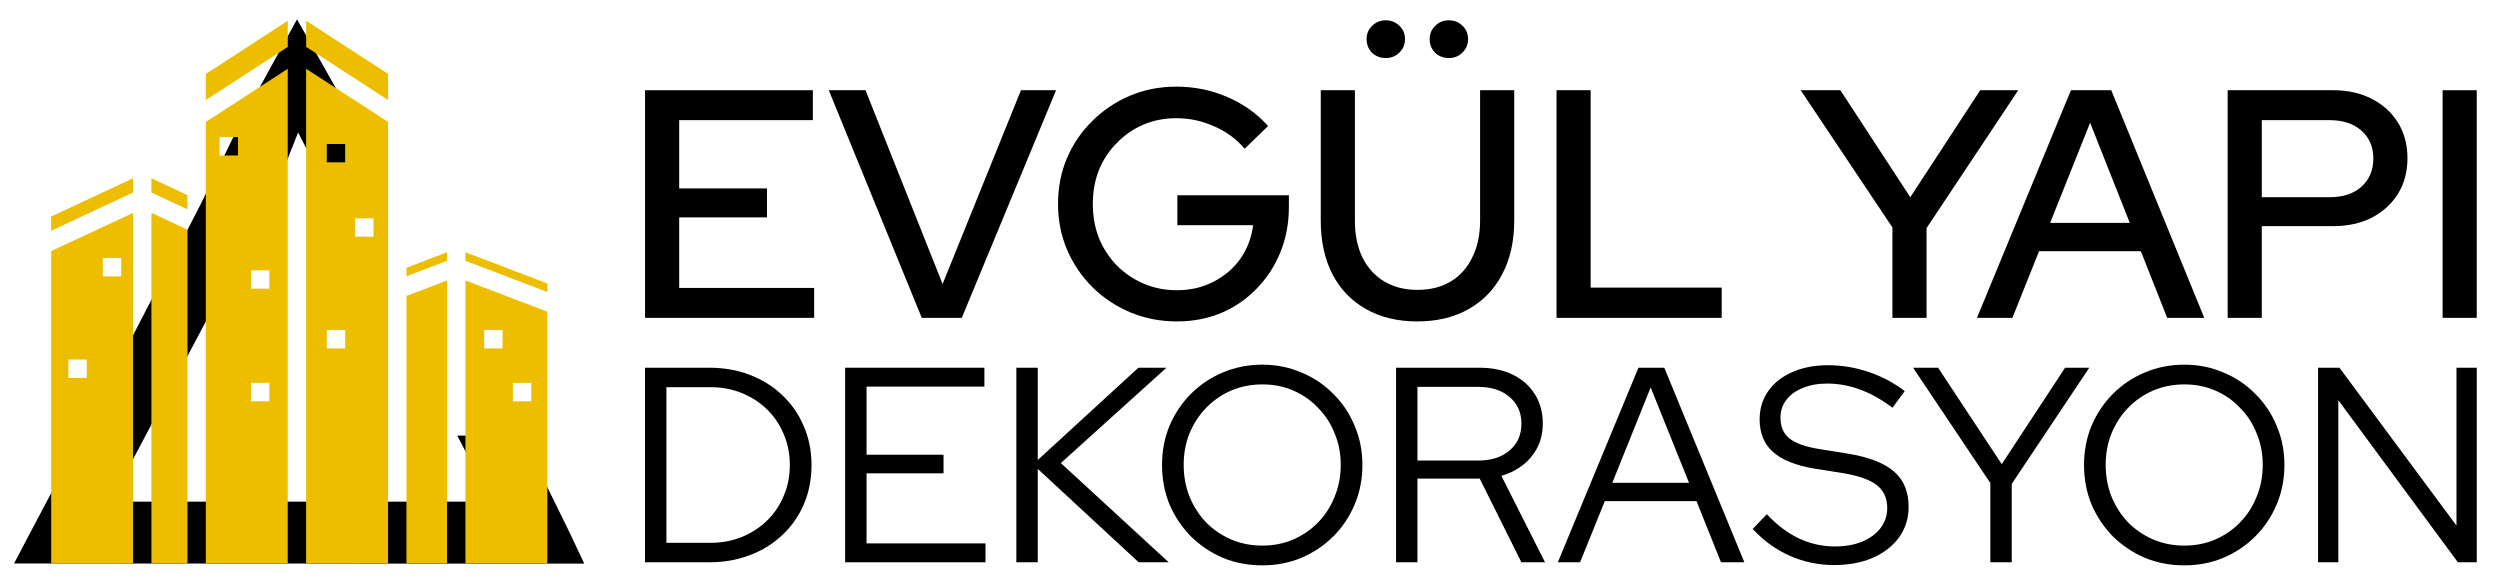
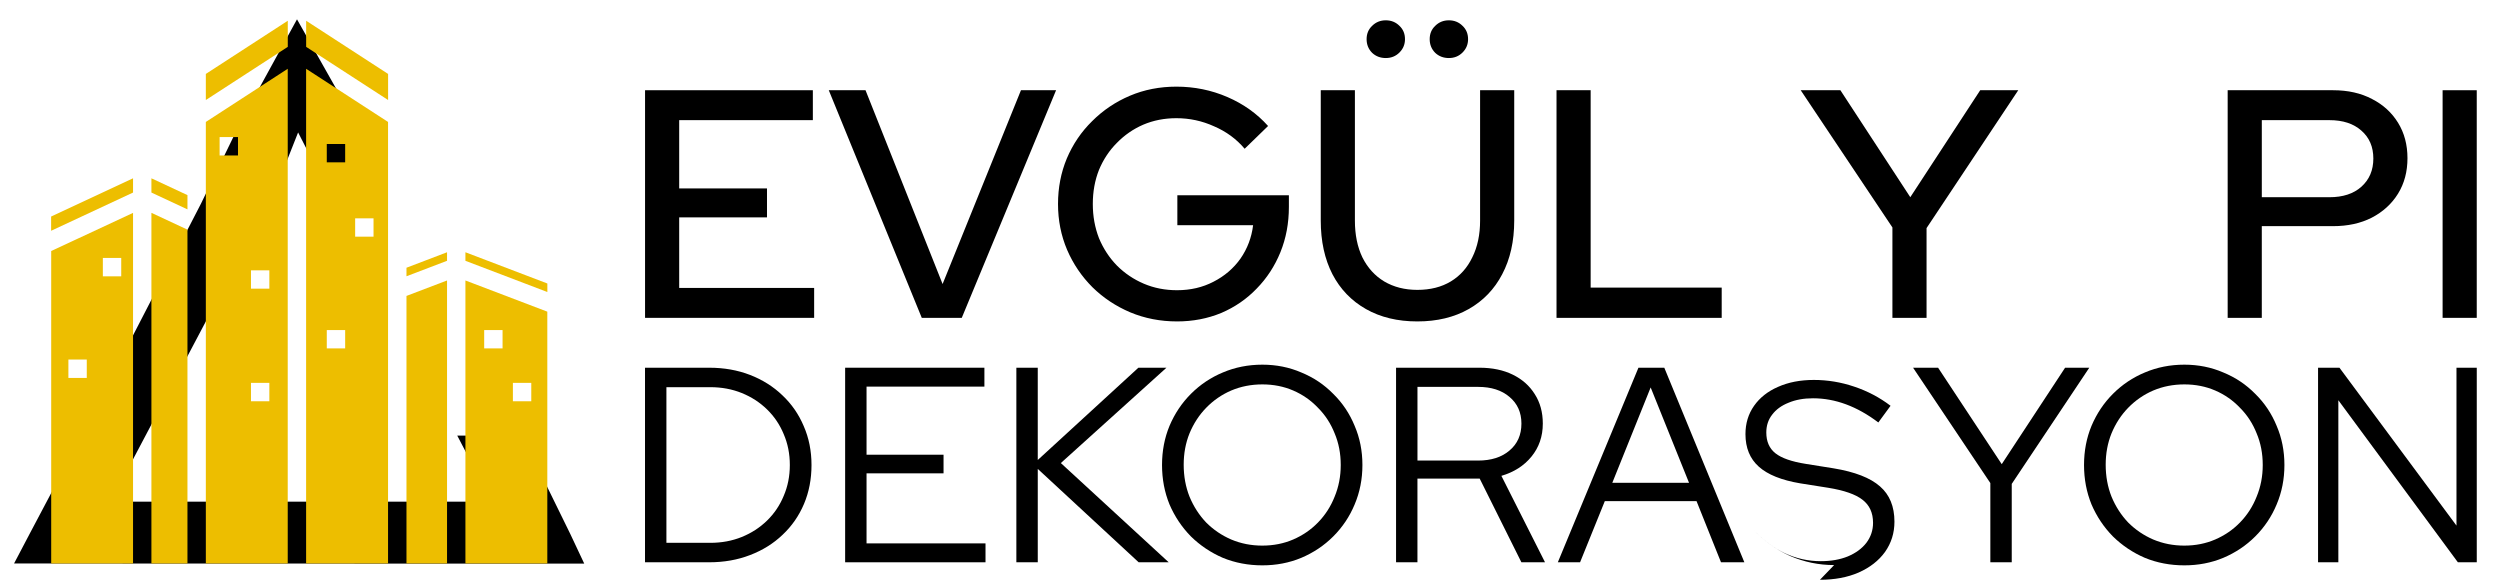
<svg xmlns="http://www.w3.org/2000/svg" version="1.1" id="svg1" width="282.956" height="65.963" viewBox="0 0 282.956 65.963">
  <defs id="defs1">
    <clipPath id="clipPath6">
      <path d="M 32.728,39.721 H 204.603 V 205.346 H 32.728 Z" transform="matrix(1.997,0,0,1.997,-65.346,-79.441)" clip-rule="evenodd" id="path6" />
    </clipPath>
    <clipPath id="clipPath16">
      <path d="M 68.761,91.056 H 171.886 V 203.556 H 68.761 Z" transform="matrix(2.102,0,0,2.102,-144.501,-191.624)" clip-rule="evenodd" id="path16" />
    </clipPath>
    <clipPath id="clipPath18">
      <path d="M 68.761,91.056 H 171.886 V 203.556 H 68.761 Z" transform="matrix(2.102,0,0,2.102,-144.501,-191.624)" clip-rule="evenodd" id="path18" />
    </clipPath>
    <clipPath id="clipPath20">
      <path d="M 68.761,91.056 H 171.886 V 203.556 H 68.761 Z" transform="matrix(2.102,0,0,2.102,-144.501,-191.624)" clip-rule="evenodd" id="path20" />
    </clipPath>
    <clipPath id="clipPath22">
      <path d="M 68.761,91.056 H 171.886 V 203.556 H 68.761 Z" transform="matrix(2.102,0,0,2.102,-144.501,-191.624)" clip-rule="evenodd" id="path22" />
    </clipPath>
    <clipPath id="clipPath24">
      <path d="M 68.761,91.056 H 171.886 V 203.556 H 68.761 Z" transform="matrix(2.102,0,0,2.102,-144.501,-191.624)" clip-rule="evenodd" id="path24" />
    </clipPath>
    <clipPath id="clipPath26">
      <path d="M 68.761,91.056 H 171.886 V 203.556 H 68.761 Z" transform="matrix(2.102,0,0,2.102,-144.501,-191.624)" clip-rule="evenodd" id="path26" />
    </clipPath>
    <clipPath id="clipPath28">
      <path d="M 68.761,91.056 H 171.886 V 203.556 H 68.761 Z" transform="matrix(2.102,0,0,2.102,-144.501,-191.624)" clip-rule="evenodd" id="path28" />
    </clipPath>
    <clipPath id="clipPath30">
      <path d="M 68.761,91.056 H 171.886 V 203.556 H 68.761 Z" transform="matrix(2.102,0,0,2.102,-144.501,-191.624)" clip-rule="evenodd" id="path30" />
    </clipPath>
    <clipPath id="clipPath32">
      <path d="M 68.761,91.056 H 171.886 V 203.556 H 68.761 Z" transform="matrix(2.102,0,0,2.102,-144.501,-191.624)" clip-rule="evenodd" id="path32" />
    </clipPath>
    <clipPath id="clipPath34">
      <path d="M 68.761,91.056 H 171.886 V 203.556 H 68.761 Z" transform="matrix(2.102,0,0,2.102,-144.501,-191.624)" clip-rule="evenodd" id="path34" />
    </clipPath>
    <clipPath id="clipPath36">
      <path d="M 68.761,91.056 H 171.886 V 203.556 H 68.761 Z" transform="matrix(2.102,0,0,2.102,-144.501,-191.624)" clip-rule="evenodd" id="path36" />
    </clipPath>
    <clipPath id="clipPath38">
      <path d="M 68.761,91.056 H 171.886 V 203.556 H 68.761 Z" transform="matrix(2.102,0,0,2.102,-144.501,-191.624)" clip-rule="evenodd" id="path38" />
    </clipPath>
  </defs>
  <g id="g1" transform="translate(8.979,7.425)">
    <path id="path5" d="m 334.845,309.803 -22.645,-46.202 -6.8,-13 h -38.6 l 6.8,13 14.1,26.8 H 58.2 l 14.1,-26.8 61.1,-115.7 24,-45.4 L 171.001,68.102 191.8,108.7 211.1,72.2 170.335,0 136.201,62.235 112.534,110.967 33.8,263.6 9.3,309.9 0,327.6 l 343.27,0.098 z" style="fill:#000000;fill-opacity:1;fill-rule:nonzero;stroke:none" transform="matrix(0.188,0,0,0.188,-7.387,-5.239)" clip-path="url(#clipPath6)" />
    <path id="path15" d="m 172.35,100.78 v 3.72 L 154.69,111.23 v -3.71 z" style="fill:#edbe00;fill-opacity:1;fill-rule:nonzero;stroke:none" transform="matrix(0.26,0,0,0.26,-3.193,-5.077)" clip-path="url(#clipPath16)" />
    <path id="path17" d="m 216.02,114.38 v 3.71 L 180.35,104.5 v -3.72 z" style="fill:#edbe00;fill-opacity:1;fill-rule:nonzero;stroke:none" transform="matrix(0.26,0,0,0.26,-3.193,-5.077)" clip-path="url(#clipPath18)" />
    <path id="path19" d="M 146.69,23.15 V 34.51 L 111.02,11.37 V 0 Z" style="fill:#edbe00;fill-opacity:1;fill-rule:nonzero;stroke:none" transform="matrix(0.26,0,0,0.26,-3.193,-5.077)" clip-path="url(#clipPath20)" />
    <path id="path21" d="M 103.02,0 V 11.37 L 67.35,34.51 V 23.15 Z" style="fill:#edbe00;fill-opacity:1;fill-rule:nonzero;stroke:none" transform="matrix(0.26,0,0,0.26,-3.193,-5.077)" clip-path="url(#clipPath22)" />
    <path id="path23" d="m 59.35,75.91 v 6.2 L 43.66,74.79 v -6.2 z" style="fill:#edbe00;fill-opacity:1;fill-rule:nonzero;stroke:none" transform="matrix(0.26,0,0,0.26,-3.193,-5.077)" clip-path="url(#clipPath24)" />
    <path id="path25" d="m 35.66,68.59 v 6.2 L 0,91.43 v -6.2 z" style="fill:#edbe00;fill-opacity:1;fill-rule:nonzero;stroke:none" transform="matrix(0.26,0,0,0.26,-3.193,-5.077)" clip-path="url(#clipPath26)" />
    <path id="path27" d="M 0,100.26 V 236.64 H 35.66 V 83.64 Z m 15.52,55.22 H 7.52 v -8 H 15.52 Z M 30.52,111.25 h -8 v -8 h 8 z" style="fill:#edbe00;fill-opacity:1;fill-rule:nonzero;stroke:none" transform="matrix(0.26,0,0,0.26,-3.193,-5.077)" clip-path="url(#clipPath28)" />
    <path id="path29" d="M 59.35,90.94 V 236.64 H 43.66 V 83.62 Z" style="fill:#edbe00;fill-opacity:1;fill-rule:nonzero;stroke:none" transform="matrix(0.26,0,0,0.26,-3.193,-5.077)" clip-path="url(#clipPath30)" />
    <path id="path31" d="M 67.35,44.05 V 236.64 H 103 V 20.91 Z m 14,14.59 h -8 v -8 h 8 z M 95,165.64 h -8 v -8 h 8 z m 0,-49 h -8 v -8 h 8 z" style="fill:#edbe00;fill-opacity:1;fill-rule:nonzero;stroke:none" transform="matrix(0.26,0,0,0.26,-3.193,-5.077)" clip-path="url(#clipPath32)" />
    <path id="path33" d="m 111,20.91 v 215.73 h 35.67 V 44.05 Z m 17,121.73 h -8 v -8 h 8 z m 0,-81 h -8 v -8 h 8 z M 140.35,94 h -8 v -8 h 8 z" style="fill:#edbe00;fill-opacity:1;fill-rule:nonzero;stroke:none" transform="matrix(0.26,0,0,0.26,-3.193,-5.077)" clip-path="url(#clipPath34)" />
    <path id="path35" d="M 180.35,113.06 V 236.64 H 216 v -110 z M 196.52,142.64 h -8 v -8 h 8 z m 12.5,23 h -8 v -8 h 8 z" style="fill:#edbe00;fill-opacity:1;fill-rule:nonzero;stroke:none" transform="matrix(0.26,0,0,0.26,-3.193,-5.077)" clip-path="url(#clipPath36)" />
    <path id="path37" d="M 172.35,113.06 V 236.64 H 154.69 V 119.79 Z" style="fill:#edbe00;fill-opacity:1;fill-rule:nonzero;stroke:none" transform="matrix(0.26,0,0,0.26,-3.193,-5.077)" clip-path="url(#clipPath38)" />
    <path style="font-weight:600;font-size:36.804px;font-family:'Red Hat Display';-inkscape-font-specification:'Red Hat Display Semi-Bold';stroke-width:3.067" d="M 267.481,28.55 V 2.787 h 3.864 V 28.55 Z" id="path65" />
    <path style="font-weight:600;font-size:36.804px;font-family:'Red Hat Display';-inkscape-font-specification:'Red Hat Display Semi-Bold';stroke-width:3.067" d="M 243.154,28.55 V 2.787 h 11.924 q 2.539,0 4.416,0.994 1.877,0.957 2.944,2.687 1.067,1.73 1.067,4.012 0,2.282 -1.067,4.012 -1.067,1.73 -2.981,2.723 -1.877,0.957 -4.38,0.957 h -8.06 v 10.379 z m 3.864,-13.654 h 7.655 q 2.282,0 3.607,-1.178 1.362,-1.215 1.362,-3.202 0,-1.987 -1.362,-3.165 -1.325,-1.178 -3.607,-1.178 h -7.655 z" id="path63" />
-     <path style="font-weight:600;font-size:36.804px;font-family:'Red Hat Display';-inkscape-font-specification:'Red Hat Display Semi-Bold';stroke-width:3.067" d="m 214.778,28.55 10.636,-25.763 h 4.564 l 10.526,25.763 h -4.196 l -2.981,-7.545 h -11.52 l -3.018,7.545 z m 8.281,-10.747 h 9.017 L 227.586,6.467 Z" id="path61" />
    <path style="font-weight:600;font-size:36.804px;font-family:'Red Hat Display';-inkscape-font-specification:'Red Hat Display Semi-Bold';stroke-width:3.067" d="M 205.209,28.55 V 18.318 L 194.83,2.787 h 4.49 l 7.913,12.108 7.913,-12.108 h 4.306 L 209.073,18.392 v 10.158 z" id="path59" />
    <path style="font-weight:600;font-size:36.804px;font-family:'Red Hat Display';-inkscape-font-specification:'Red Hat Display Semi-Bold';stroke-width:3.067" d="M 167.191,28.55 V 2.787 h 3.864 V 25.127 h 14.832 v 3.423 z" id="path57" />
    <path style="font-weight:600;font-size:36.804px;font-family:'Red Hat Display';-inkscape-font-specification:'Red Hat Display Semi-Bold';stroke-width:3.067" d="m 155.009,-0.856 q -0.92,0 -1.546,-0.589 -0.626,-0.626 -0.626,-1.546 0,-0.92 0.626,-1.509 0.626,-0.626 1.546,-0.626 0.92,0 1.546,0.626 0.626,0.589 0.626,1.509 0,0.883 -0.626,1.509 -0.626,0.626 -1.546,0.626 z" id="path55" />
    <path style="font-weight:600;font-size:36.804px;font-family:'Red Hat Display';-inkscape-font-specification:'Red Hat Display Semi-Bold';stroke-width:3.067" d="m 147.869,-0.856 q -0.92,0 -1.546,-0.589 -0.626,-0.626 -0.626,-1.546 0,-0.92 0.626,-1.509 0.626,-0.626 1.546,-0.626 0.92,0 1.546,0.626 0.626,0.589 0.626,1.509 0,0.883 -0.626,1.509 -0.626,0.626 -1.546,0.626 z" id="path53" />
    <path style="font-weight:600;font-size:36.804px;font-family:'Red Hat Display';-inkscape-font-specification:'Red Hat Display Semi-Bold';stroke-width:3.067" d="m 151.439,28.955 q -3.349,0 -5.815,-1.399 -2.466,-1.399 -3.791,-3.938 -1.325,-2.576 -1.325,-6.073 V 2.787 h 3.864 V 17.545 q 0,2.392 0.846,4.159 0.883,1.767 2.466,2.723 1.619,0.957 3.754,0.957 2.208,0 3.791,-0.957 1.583,-0.957 2.429,-2.723 0.883,-1.767 0.883,-4.159 V 2.787 h 3.864 V 17.545 q 0,3.496 -1.362,6.073 -1.325,2.539 -3.791,3.938 -2.466,1.399 -5.815,1.399 z" id="path51" />
    <path style="font-weight:600;font-size:36.804px;font-family:'Red Hat Display';-inkscape-font-specification:'Red Hat Display Semi-Bold';stroke-width:3.067" d="m 124.241,28.955 q -2.834,0 -5.3,-1.031 -2.429,-1.031 -4.269,-2.834 -1.84,-1.84 -2.871,-4.232 -1.031,-2.429 -1.031,-5.189 0,-2.76 0.994,-5.153 1.03,-2.429 2.871,-4.232 1.84,-1.84 4.269,-2.871 2.429,-1.031 5.263,-1.031 3.055,0 5.778,1.178 2.723,1.178 4.6,3.276 l -2.65,2.576 q -1.399,-1.656 -3.46,-2.539 -2.024,-0.92 -4.269,-0.92 -2.024,0 -3.754,0.736 -1.693,0.736 -2.981,2.061 -1.288,1.288 -2.024,3.055 -0.699,1.767 -0.699,3.864 0,2.061 0.699,3.864 0.736,1.767 2.024,3.092 1.325,1.325 3.055,2.061 1.73,0.736 3.754,0.736 2.282,0 4.122,-0.957 1.877,-0.957 3.055,-2.613 1.178,-1.693 1.435,-3.791 h -8.575 v -3.386 h 12.624 v 1.325 q 0,2.76 -0.957,5.116 -0.957,2.355 -2.687,4.122 -1.693,1.767 -4.012,2.76 -2.319,0.957 -5.005,0.957 z" id="path49" />
    <path style="font-weight:600;font-size:36.804px;font-family:'Red Hat Display';-inkscape-font-specification:'Red Hat Display Semi-Bold';stroke-width:3.067" d="M 95.35,28.55 84.824,2.787 h 4.159 l 8.723,21.935 8.87,-21.935 h 3.975 L 99.876,28.55 Z" id="path47" />
    <path style="font-weight:600;font-size:36.804px;font-family:'Red Hat Display';-inkscape-font-specification:'Red Hat Display Semi-Bold';stroke-width:3.067" d="M 64.03,28.55 V 2.787 h 18.991 V 6.173 H 67.894 v 7.729 h 9.937 v 3.276 h -9.937 v 7.986 h 15.274 v 3.386 z" id="text129" />
    <path style="font-size:31.46px;font-family:'Red Hat Display';-inkscape-font-specification:'Red Hat Display';stroke-width:2.622" d="m 253.384,56.216 v -22.022 h 2.422 l 13.245,17.87 V 34.194 h 2.297 v 22.022 h -2.139 L 255.681,37.875 v 18.341 z" id="path45" />
    <path style="font-size:31.46px;font-family:'Red Hat Display';-inkscape-font-specification:'Red Hat Display';stroke-width:2.622" d="m 238.252,56.562 q -2.391,0 -4.467,-0.849 -2.045,-0.881 -3.618,-2.422 -1.542,-1.573 -2.422,-3.618 -0.849,-2.076 -0.849,-4.467 0,-2.391 0.849,-4.436 0.881,-2.076 2.422,-3.618 1.573,-1.573 3.618,-2.422 2.076,-0.881 4.467,-0.881 2.36,0 4.404,0.881 2.076,0.849 3.618,2.422 1.573,1.542 2.422,3.618 0.881,2.045 0.881,4.436 0,2.391 -0.881,4.467 -0.849,2.045 -2.422,3.618 -1.542,1.542 -3.618,2.422 -2.045,0.849 -4.404,0.849 z m 0,-2.234 q 1.888,0 3.492,-0.692 1.604,-0.692 2.8,-1.919 1.227,-1.258 1.888,-2.926 0.692,-1.667 0.692,-3.586 0,-1.951 -0.692,-3.586 -0.661,-1.667 -1.888,-2.894 -1.196,-1.258 -2.8,-1.951 -1.604,-0.692 -3.492,-0.692 -1.888,0 -3.524,0.692 -1.604,0.692 -2.831,1.951 -1.196,1.227 -1.888,2.894 -0.661,1.636 -0.661,3.555 0,1.951 0.661,3.618 0.692,1.667 1.888,2.926 1.227,1.227 2.831,1.919 1.636,0.692 3.524,0.692 z" id="path43" />
    <path style="font-size:31.46px;font-family:'Red Hat Display';-inkscape-font-specification:'Red Hat Display';stroke-width:2.622" d="m 216.293,56.216 v -8.966 l -8.746,-13.056 h 2.831 l 7.204,10.917 7.173,-10.917 h 2.737 l -8.777,13.15 v 8.872 z" id="path40" />
-     <path style="font-size:31.46px;font-family:'Red Hat Display';-inkscape-font-specification:'Red Hat Display';stroke-width:2.622" d="m 198.612,56.531 q -2.611,0 -5.002,-1.038 -2.391,-1.07 -4.216,-3.052 l 1.604,-1.667 q 1.699,1.825 3.618,2.737 1.951,0.912 4.09,0.912 1.73,0 3.052,-0.535 1.353,-0.566 2.108,-1.542 0.755,-1.007 0.755,-2.265 0,-1.699 -1.195,-2.611 -1.164,-0.912 -3.87,-1.353 l -3.178,-0.503 q -3.178,-0.535 -4.688,-1.888 -1.51,-1.353 -1.51,-3.681 0,-1.825 0.975,-3.209 0.975,-1.384 2.706,-2.139 1.762,-0.787 4.058,-0.787 2.328,0 4.562,0.755 2.265,0.755 4.121,2.171 l -1.384,1.888 q -3.618,-2.737 -7.393,-2.737 -1.573,0 -2.769,0.503 -1.195,0.472 -1.856,1.353 -0.661,0.849 -0.661,2.013 0,1.542 1.038,2.36 1.038,0.818 3.429,1.195 l 3.146,0.503 q 3.618,0.598 5.254,2.045 1.636,1.416 1.636,3.995 0,1.919 -1.07,3.429 -1.07,1.479 -2.989,2.328 -1.888,0.818 -4.373,0.818 z" id="path13" />
+     <path style="font-size:31.46px;font-family:'Red Hat Display';-inkscape-font-specification:'Red Hat Display';stroke-width:2.622" d="m 198.612,56.531 q -2.611,0 -5.002,-1.038 -2.391,-1.07 -4.216,-3.052 q 1.699,1.825 3.618,2.737 1.951,0.912 4.09,0.912 1.73,0 3.052,-0.535 1.353,-0.566 2.108,-1.542 0.755,-1.007 0.755,-2.265 0,-1.699 -1.195,-2.611 -1.164,-0.912 -3.87,-1.353 l -3.178,-0.503 q -3.178,-0.535 -4.688,-1.888 -1.51,-1.353 -1.51,-3.681 0,-1.825 0.975,-3.209 0.975,-1.384 2.706,-2.139 1.762,-0.787 4.058,-0.787 2.328,0 4.562,0.755 2.265,0.755 4.121,2.171 l -1.384,1.888 q -3.618,-2.737 -7.393,-2.737 -1.573,0 -2.769,0.503 -1.195,0.472 -1.856,1.353 -0.661,0.849 -0.661,2.013 0,1.542 1.038,2.36 1.038,0.818 3.429,1.195 l 3.146,0.503 q 3.618,0.598 5.254,2.045 1.636,1.416 1.636,3.995 0,1.919 -1.07,3.429 -1.07,1.479 -2.989,2.328 -1.888,0.818 -4.373,0.818 z" id="path13" />
    <path style="font-size:31.46px;font-family:'Red Hat Display';-inkscape-font-specification:'Red Hat Display';stroke-width:2.622" d="m 167.34,56.216 9.124,-22.022 h 2.926 l 9.061,22.022 h -2.643 l -2.769,-6.921 h -10.382 l -2.8,6.921 z m 6.166,-8.998 h 8.683 l -4.342,-10.791 z" id="path11" />
    <path style="font-size:31.46px;font-family:'Red Hat Display';-inkscape-font-specification:'Red Hat Display';stroke-width:2.622" d="m 149.03,56.216 v -22.022 h 9.438 q 2.171,0 3.775,0.787 1.604,0.787 2.485,2.202 0.912,1.416 0.912,3.335 0,2.171 -1.29,3.744 -1.258,1.542 -3.398,2.171 l 4.939,9.784 h -2.674 l -4.719,-9.47 h -7.047 v 9.47 z M 151.453,44.702 h 6.858 q 2.234,0 3.555,-1.133 1.353,-1.133 1.353,-3.052 0,-1.888 -1.353,-3.02 -1.321,-1.133 -3.555,-1.133 h -6.858 z" id="path9" />
    <path style="font-size:31.46px;font-family:'Red Hat Display';-inkscape-font-specification:'Red Hat Display';stroke-width:2.622" d="m 133.898,56.562 q -2.391,0 -4.467,-0.849 -2.045,-0.881 -3.618,-2.422 -1.542,-1.573 -2.422,-3.618 -0.849,-2.076 -0.849,-4.467 0,-2.391 0.849,-4.436 0.881,-2.076 2.422,-3.618 1.573,-1.573 3.618,-2.422 2.076,-0.881 4.467,-0.881 2.36,0 4.404,0.881 2.076,0.849 3.618,2.422 1.573,1.542 2.422,3.618 0.881,2.045 0.881,4.436 0,2.391 -0.881,4.467 -0.849,2.045 -2.422,3.618 -1.542,1.542 -3.618,2.422 -2.045,0.849 -4.404,0.849 z m 0,-2.234 q 1.888,0 3.492,-0.692 1.604,-0.692 2.8,-1.919 1.227,-1.258 1.888,-2.926 0.692,-1.667 0.692,-3.586 0,-1.951 -0.692,-3.586 -0.661,-1.667 -1.888,-2.894 -1.196,-1.258 -2.8,-1.951 -1.604,-0.692 -3.492,-0.692 -1.888,0 -3.524,0.692 -1.604,0.692 -2.831,1.951 -1.196,1.227 -1.888,2.894 -0.661,1.636 -0.661,3.555 0,1.951 0.661,3.618 0.692,1.667 1.888,2.926 1.227,1.227 2.831,1.919 1.636,0.692 3.524,0.692 z" id="path7" />
    <path style="font-size:31.46px;font-family:'Red Hat Display';-inkscape-font-specification:'Red Hat Display';stroke-width:2.622" d="m 106.055,56.216 v -22.022 h 2.422 V 44.639 l 11.389,-10.445 h 3.178 l -11.955,10.791 12.207,11.231 h -3.398 L 108.478,45.646 v 10.571 z" id="path3" />
    <path style="font-size:31.46px;font-family:'Red Hat Display';-inkscape-font-specification:'Red Hat Display';stroke-width:2.622" d="m 86.676,56.216 v -22.022 h 15.762 v 2.139 H 89.098 v 7.708 h 8.715 v 2.108 h -8.715 v 7.928 h 13.465 v 2.139 z" id="path1" />
    <path style="font-size:31.46px;font-family:'Red Hat Display';-inkscape-font-specification:'Red Hat Display';stroke-width:2.622" d="m 66.447,54.014 h 4.971 q 1.919,0 3.555,-0.661 1.636,-0.661 2.863,-1.856 1.227,-1.195 1.888,-2.8 0.692,-1.604 0.692,-3.492 0,-1.888 -0.692,-3.492 -0.661,-1.604 -1.888,-2.8 -1.227,-1.195 -2.863,-1.856 -1.636,-0.661 -3.555,-0.661 h -4.971 z m -2.422,2.202 v -22.022 h 7.267 q 2.517,0 4.625,0.818 2.108,0.818 3.649,2.297 1.573,1.479 2.422,3.492 0.881,2.013 0.881,4.404 0,2.391 -0.849,4.404 -0.849,2.013 -2.422,3.492 -1.542,1.479 -3.681,2.297 -2.108,0.818 -4.625,0.818 z" id="text131" />
  </g>
</svg>